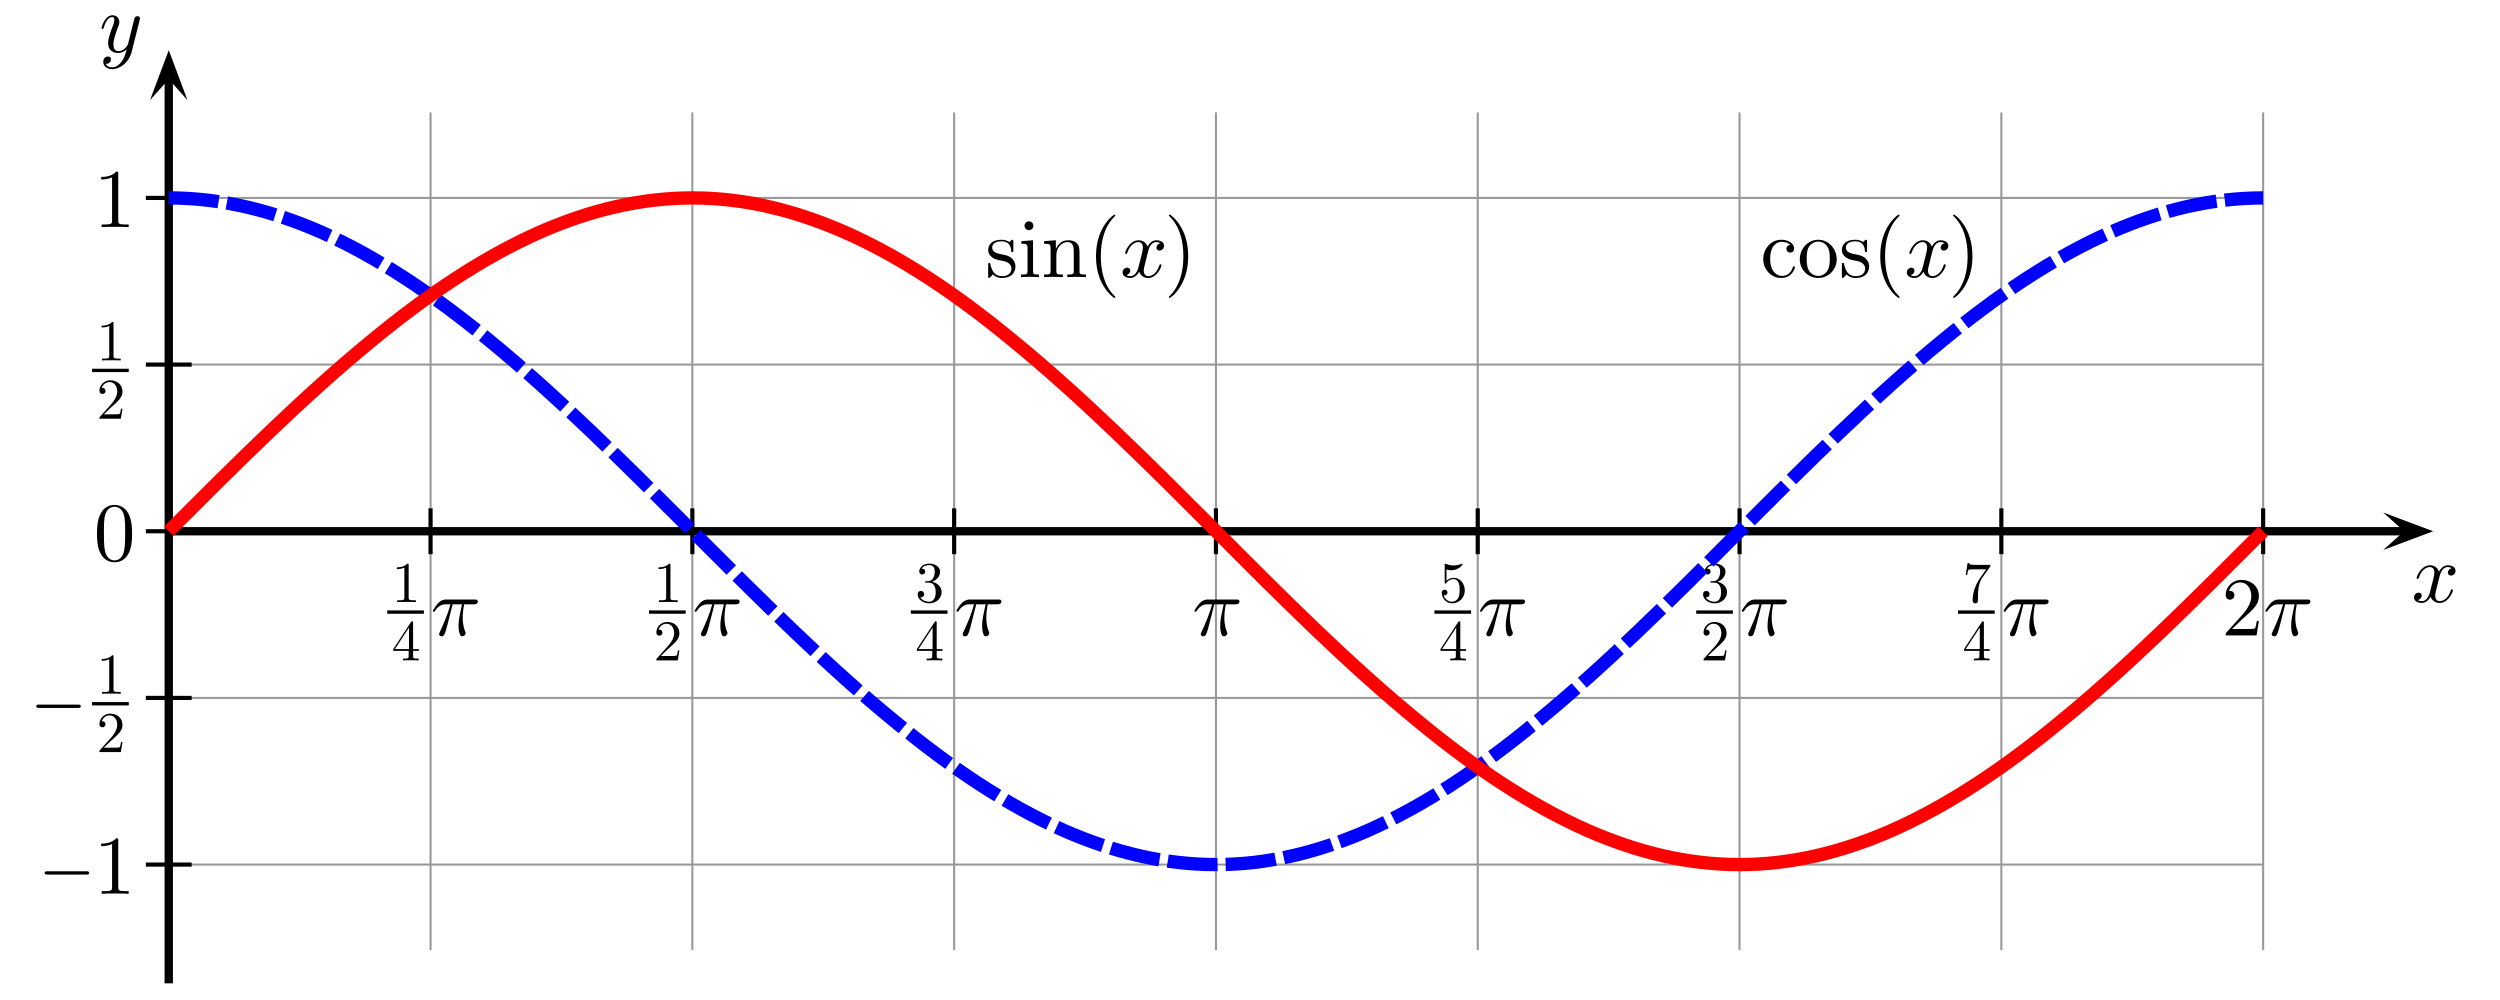
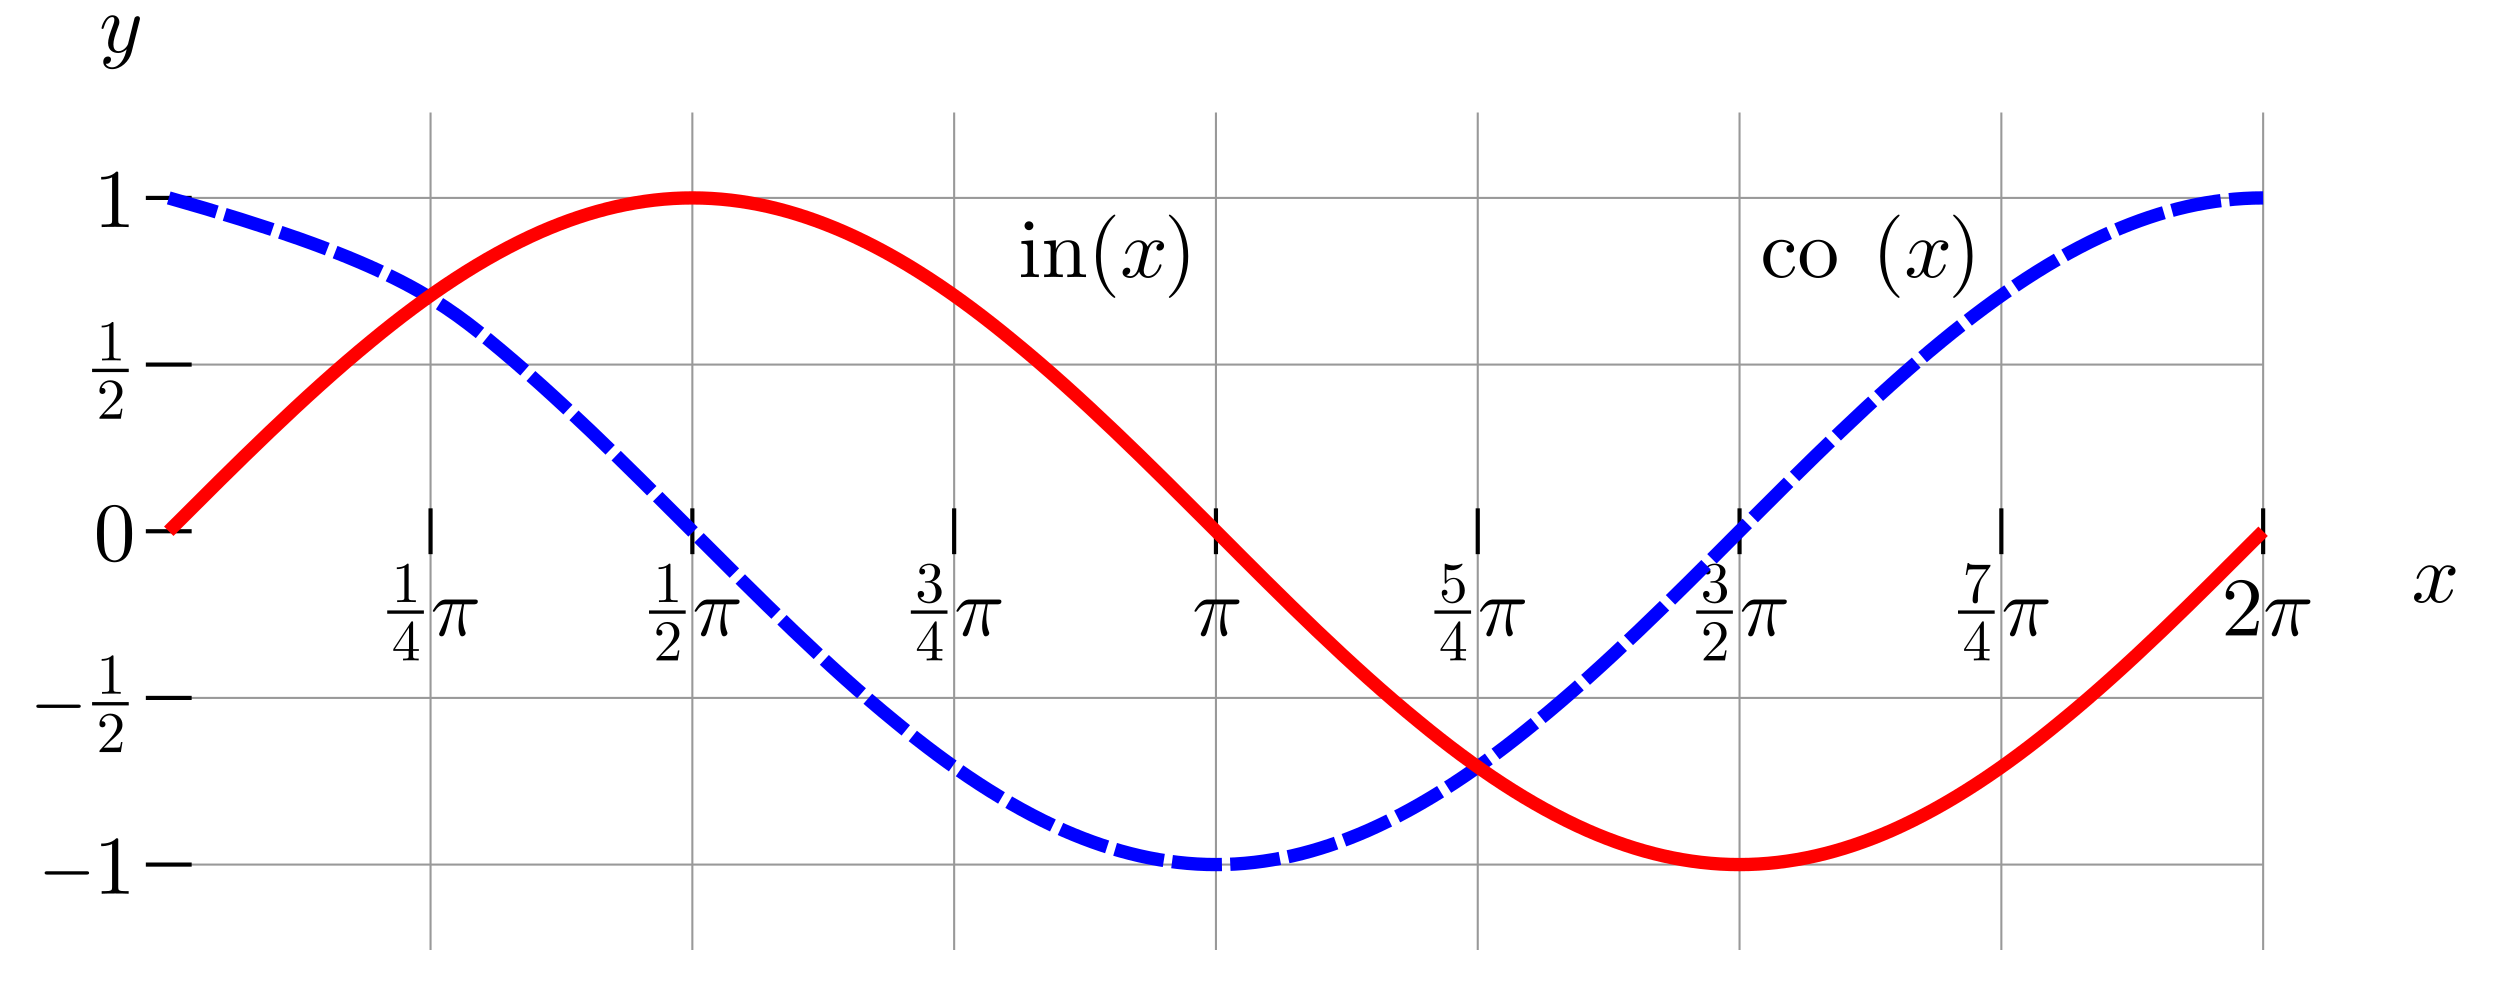
<svg xmlns="http://www.w3.org/2000/svg" baseProfile="full" height="240" id="sine" version="1.1" width="600">
  <title>Sine_one_period.svg - a nice plot of the sine function</title>
  <desc>
     Sine(sin)-function
     from Wikimedia Commons
     plot-range: 0 to 2pi
     plotted with three different cubic bezier-curves
     the bezier-controll-points are calculated to give a very accurate result.
     symbols in "Computer Modern" (TeX) font embedded
     created with a plain text editor using GNU/Linux

     about: http://commons.wikimedia.org/wiki/Image:Sine_one_period.svg
     source: http://commons.wikimedia.org/
     rights: GNU Free Documentation license,
             Creative Commons Attribution ShareAlike license
  </desc>
  <defs>
    <marker id="Arrow" markerHeight="4.5" markerUnits="strokeWidth" markerWidth="6" orient="auto" refX="2.52" refY="2.25">
      <path d="M 2.52 2.25 L 0 4.5 L 6 2.25 L 0 0 z" />
    </marker>
    <path d="M 34 0 m 325 386 c -41 -3 -47 -33 -47 -46 c 0 -26 18 -46 46 -46&#10;          c 26 0 46 17 46 47 c 0 68 -76 107 -153 107&#10;          c -125 0 -217 -108 -217 -232 c 0 -128 99 -227 215 -227&#10;          c 134 0 166 120 166 130 c 0 10 -10 10 -13 10 c -9 0 -11 -4 -13 -10&#10;          c -29 -93 -94 -105 -131 -105 c -53 0 -141 43 -141 204&#10;          c 0 163 82 205 135 205 c 9 0 72 -1 107 -37 z" id="c" />
    <path d="M 28 0 m 443 214 c 0 128 -100 234 -221 234&#10;          c -125 0 -222 -109 -222 -234 c 0 -129 104 -225 221 -225&#10;          c 121 0 222 98 222 225 z M 471 214 m -221 -200 c -43 0 -87 21 -114 67&#10;          c -25 44 -25 105 -25 141 c 0 39 0 93 24 137 c 27 46 74 67 114 67&#10;          c 44 0 87 -22 113 -65 c 26 -43 26 -101 26 -139 c 0 -36 0 -90 -22 -134&#10;          c -22 -45 -66 -74 -116 -74 z" id="o" />
-     <path d="M 33 0 m 175 194 c 22 -4 104 -20 104 -92 c 0 -51 -35 -91 -113 -91&#10;          c -84 0 -120 57 -139 142 c -3 13 -4 17 -14 17 c -13 0 -13 -7 -13 -25&#10;          v -132 c 0 -17 0 -24 11 -24 c 5 0 6 1 25 20 c 2 2 2 4 20 23&#10;          c 44 -42 89 -43 110 -43 c 115 0 161 67 161 139 c 0 53 -30 83 -42 95&#10;          c -33 32 -72 40 -114 48 c -56 11 -123 24 -123 82 c 0 35 26 76 112 76&#10;          c 110 0 115 -90 117 -121 c 1 -9 10 -9 12 -9 c 13 0 13 5 13 24 v 101&#10;          c 0 17 0 24 -11 24 c -5 0 -7 0 -20 -12 c -3 -4 -13 -13 -17 -16&#10;          c -38 28 -79 28 -94 28 c -122 0 -160 -67 -160 -123&#10;          c 0 -35 16 -63 43 -85 c 32 -26 60 -32 132 -46 z" id="s" />
    <path d="M 33 0 m 144 442 l -140 -11 v -31 c 65 0 74 -6 74 -55 v -269&#10;          c 0 -45 -11 -45 -78 -45 v -31 c 32 1 86 3 110 3 c 35 0 70 -2 104 -3&#10;          v 31 c -66 0 -70 5 -70 44 z M 177 75 m 4 541 c 0 32 -25 53 -53 53&#10;          c -31 0 -53 -27 -53 -53 c 0 -27 22 -53 53 -53 c 28 0 53 21 53 53 z" id="i" />
    <path d="M 32 0 m 78 344 v -268 c 0 -45 -11 -45 -78 -45 v -31&#10;          c 35 1 86 3 113 3 c 26 0 78 -2 112 -3 v 31 c -67 0 -78 0 -78 45 v 184&#10;          c 0 104 71 160 135 160 c 63 0 74 -54 74 -111 v -233&#10;          c 0 -45 -11 -45 -78 -45 v -31 c 35 1 86 3 113 3 c 26 0 78 -2 112 -3&#10;          v 31 c -52 0 -77 0 -78 30 v 191 c 0 86 0 117 -31 153&#10;          c -14 17 -47 37 -105 37 c -73 0 -120 -43 -148 -105 v 105 l -141 -11&#10;          v -31 c 70 0 78 -7 78 -56 z" id="n" />
    <path d="M 99 0 m 232 -240 c 0 3 0 5 -17 22 c -125 126 -157 315 -157 468&#10;          c 0 174 38 348 161 473 c 13 12 13 14 13 17 c 0 7 -4 10 -10 10&#10;          c -10 0 -100 -68 -159 -195 c -51 -110 -63 -221 -63 -305&#10;          c 0 -78 11 -199 66 -312 c 60 -123 146 -188 156 -188 c 6 0 10 3 10 10&#10;          z" id="parleft" />
    <path d="M 57 0 m 232 250 c 0 78 -11 199 -66 312 c -60 123 -146 188 -156 188&#10;          c -6 0 -10 -4 -10 -10 c 0 -3 0 -5 19 -23 c 98 -99 155 -258 155 -467&#10;          c 0 -171 -37 -347 -161 -473 c -13 -12 -13 -14 -13 -17&#10;          c 0 -6 4 -10 10 -10 c 10 0 100 68 159 195 c 51 110 63 221 63 305 z" id="parright" />
    <path d="M 29 0 m 305 302 c 6 26 29 118 99 118 c 5 0 29 0 50 -13&#10;          c -28 -5 -48 -30 -48 -54 c 0 -16 11 -35 38 -35 c 22 0 54 18 54 58&#10;          c 0 52 -59 66 -93 66 c -58 0 -93 -53 -105 -76 c -25 66 -79 76 -108 76&#10;          c -104 0 -161 -129 -161 -154 c 0 -10 10 -10 12 -10 c 8 0 11 2 13 11&#10;          c 34 106 100 131 134 131 c 19 0 54 -9 54 -67 c 0 -31 -17 -98 -54 -238&#10;          c -16 -62 -51 -104 -95 -104 c -6 0 -29 0 -50 13 c 25 5 47 26 47 54&#10;          c 0 27 -22 35 -37 35 c -30 0 -55 -26 -55 -58 c 0 -46 50 -66 94 -66&#10;          c 66 0 102 70 105 76 c 12 -37 48 -76 108 -76 c 103 0 160 129 160 154&#10;          c 0 10 -9 10 -12 10 c -9 0 -11 -4 -13 -11&#10;          c -33 -107 -101 -131 -133 -131 c -39 0 -55 32 -55 66&#10;          c 0 22 6 44 17 88 z" id="x" />
    <path d="M 29 0 m 457 381 c 4 14 4 16 4 23 c 0 18 -14 27 -29 27&#10;          c -10 0 -26 -6 -35 -21 c -2 -5 -10 -36 -14 -54&#10;          c -7 -26 -14 -53 -20 -80 l -45 -180 c -4 -15 -47 -85 -113 -85&#10;          c -51 0 -62 44 -62 81 c 0 46 17 108 51 196 c 16 41 20 52 20 72&#10;          c 0 45 -32 82 -82 82 c -95 0 -132 -145 -132 -154&#10;          c 0 -10 10 -10 12 -10 c 10 0 11 2 16 18 c 27 94 67 124 101 124&#10;          c 8 0 25 0 25 -32 c 0 -25 -10 -51 -17 -70&#10;          c -40 -106 -58 -163 -58 -210 c 0 -89 63 -119 122 -119&#10;          c 39 0 73 17 101 45 c -13 -52 -25 -101 -65 -154&#10;          c -26 -34 -64 -63 -110 -63 c -14 0 -59 3 -76 42 c 16 0 29 0 43 12&#10;          c 10 9 20 22 20 41 c 0 31 -27 35 -37 35 c -23 0 -56 -16 -56 -65&#10;          c 0 -50 44 -87 106 -87 c 103 0 206 91 234 204 z" id="y" />
    <path d="M 27 0 m 238 373 h 113 c -33 -148 -42 -191 -42 -258&#10;          c 0 -15 0 -42 8 -76 c 10 -44 21 -50 36 -50 c 20 0 41 18 41 38&#10;          c 0 6 0 8 -6 22 c -29 72 -29 137 -29 165 c 0 53 7 107 18 159 h 114&#10;          c 13 0 49 0 49 34 c 0 24 -21 24 -40 24 h -335 c -22 0 -60 0 -104 -47&#10;          c -35 -39 -61 -85 -61 -90 c 0 -1 0 -10 12 -10 c 8 0 10 4 16 12&#10;          c 49 77 107 77 127 77 h 57 c -32 -121 -86 -242 -128 -333&#10;          c -8 -15 -8 -17 -8 -24 c 0 -19 16 -27 29 -27 c 30 0 38 28 50 65&#10;          c 14 46 14 48 27 98 z" id="pi" />
    <path d="M 83 0 m 578 230 c 14 0 33 0 33 20 c 0 20 -19 20 -33 20 h -467.2&#10;          c -14 0 -33 0 -33 -20 c 0 -20 19 -20 33 -20 z" id="minus" />
    <path d="M 39 0 m 421 320 c 0 80 -5 160 -40 234 c -46 96 -128 112 -170 112&#10;          c -60 0 -133 -26 -174 -119 c -32 -69 -37 -147 -37 -227&#10;          c 0 -75 4 -165 45 -241 c 43 -81 116 -101 165 -101&#10;          c 54 0 130 21 174 116 c 32 69 37 147 37 226 z M 460 320 m -211 -320&#10;          c -39 0 -98 25 -116 121 c -11 60 -11 152 -11 211 c 0 64 0 130 8 184&#10;          c 19 119 94 128 119 128 c 33 0 99 -18 118 -117&#10;          c 10 -56 10 -132 10 -195 c 0 -75 0 -143 -11 -207&#10;          c -15 -95 -72 -125 -117 -125 z" id="zero" />
    <path d="M 89 0 m 205 640 c 0 24 0 26 -23 26 c -62 -64 -150 -64 -182 -64 v -31&#10;          c 20 0 79 0 131 26 v -518 c 0 -36 -3 -48 -93 -48 h -32 v -31&#10;          c 35 3 122 3 162 3 c 40 0 127 0 162 -3 v 31 h -32&#10;          c -90 0 -93 11 -93 48 z" id="one" />
    <path d="M 50 0 m 399 174 h -25 c -5 -30 -12 -74 -22 -89 c -7 -8 -73 -8 -95 -8&#10;          h -180 l 106 103 c 156 138 216 192 216 292 c 0 114 -90 194 -212 194&#10;          c -113 0 -187 -92 -187 -181 c 0 -56 50 -56 53 -56 c 17 0 52 12 52 53&#10;          c 0 26 -18 52 -53 52 c -8 0 -10 0 -13 -1 c 23 65 77 102 135 102&#10;          c 91 0 134 -81 134 -163 c 0 -80 -50 -159 -105 -221 l -192 -214&#10;          c -11 -11 -11 -13 -11 -37 h 371 z" id="two" />
    <path d="M 42 0 m 248 352 c 82 27 140 97 140 176 c 0 82 -88 138 -184 138&#10;          c -101 0 -177 -60 -177 -136 c 0 -33 22 -52 51 -52 c 31 0 51 22 51 51&#10;          c 0 50 -47 50 -62 50 c 31 49 97 62 133 62 c 41 0 96 -22 96 -112&#10;          c 0 -12 -2 -70 -28 -114 c -30 -48 -64 -51 -89 -52&#10;          c -8 -1 -32 -3 -39 -3 c -8 -1 -15 -2 -15 -12 c 0 -11 7 -11 24 -11&#10;          h 44 c 82 0 119 -68 119 -166 c 0 -136 -69 -165 -113 -165&#10;          c -43 0 -118 17 -153 76 c 35 -5 66 17 66 55 c 0 36 -27 56 -56 56&#10;          c -24 0 -56 -14 -56 -58 c 0 -91 93 -157 202 -157&#10;          c 122 0 213 91 213 193 c 0 82 -63 160 -167 181 z" id="three" />
    <path d="M 28 0 m 0 165 h 266 v -87 c 0 -36 -2 -47 -76 -47 h -21 v -31&#10;          c 41 3 93 3 135 3 c 42 0 95 0 136 -3 v 31 h -21 c -74 0 -76 11 -76 47&#10;          v 87 h 100 v 31 h -100 v 455 c 0 20 0 26 -16 26 c -9 0 -12 0 -20 -12&#10;          l -307 -469 z M 28 196 m 272 0 h -244 l 244 373 z" id="four" />
    <path d="M 50 0 m 399 201 c 0 119 -82 219 -190 219 c -48 0 -91 -16 -127 -51&#10;          v 195 c 20 -6 53 -13 85 -13 c 123 0 193 91 193 104 c 0 6 -3 11 -10 11&#10;          c -1 0 -3 0 -8 -3 c -20 -9 -69 -29 -136 -29 c -40 0 -86 7 -133 28&#10;          c -8 3 -10 3 -12 3 c -10 0 -10 -8 -10 -24 v -296 c 0 -18 0 -26 14 -26&#10;          c 7 0 9 3 13 9 c 11 16 48 70 129 70 c 52 0 77 -46 85 -64&#10;          c 16 -37 18 -76 18 -126 c 0 -35 0 -95 -24 -137&#10;          c -24 -39 -61 -65 -107 -65 c -73 0 -130 53 -147 112 c 3 -1 6 -2 17 -2&#10;          c 33 0 50 25 50 49 c 0 24 -17 49 -50 49 c -14 0 -49 -7 -49 -53&#10;          c 0 -86 69 -183 181 -183 c 116 0 218 96 218 223 z" id="five" />
    <path d="M 56 0 m 420 609 c 9 12 9 14 9 35 h -243 c -122 0 -124 13 -128 32&#10;          h -25 l -33 -206 h 25 c 3 16 12 79 25 91 c 7 6 85 6 98 6 h 207&#10;          c -11 -16 -90 -125 -112 -158 c -90 -135 -123 -274 -123 -376&#10;          c 0 -10 0 -55 46 -55 c 46 0 46 45 46 55 v 51 c 0 55 3 110 11 164&#10;          c 4 23 18 109 62 171 z" id="seven" />
  </defs>
  <rect fill="white" height="240" id="background" width="600" x="0" y="0" />
  <g transform="translate(40.5, 127.5)">
    <g id="grid" style="stroke:black; opacity:0.4; stroke-width:0.5; stroke-linecap:butt">
      <path d="M 0,-80 H 502.655&#10;            M 0,-40 H 502.655&#10;            M 0, 40 H 502.655&#10;            M 0, 80 H 502.655" id="gridx" />
      <path d="M  62.832,-100.5 V 100.5&#10;            M 125.664,-100.5 V 100.5&#10;            M 188.496,-100.5 V 100.5&#10;            M 251.327,-100.5 V 100.5&#10;            M 314.159,-100.5 V 100.5&#10;            M 376.991,-100.5 V 100.5&#10;            M 439.823,-100.5 V 100.5&#10;            M 502.655,-100.5 V 100.5" id="gridy" />
    </g>
    <g id="ticks" style="stroke:black; stroke-width:1; stroke-linecap:square">
      <path d="M  62.832,-5 V 5&#10;            M 125.664,-5 V 5&#10;            M 188.496,-5 V 5&#10;            M 251.327,-5 V 5&#10;            M 314.159,-5 V 5&#10;            M 376.991,-5 V 5&#10;            M 439.823,-5 V 5&#10;            M 502.655,-5 V 5" id="ticksx" />
      <path d="M -5,-80 H 5&#10;            M -5,-40 H 5&#10;            M -5,  0 H 5&#10;            M -5, 40 H 5&#10;            M -5, 80 H 5" id="ticksy" />
    </g>
-     <line id="x-axis" marker-end="url(#Arrow)" stroke="black" stroke-linecap="butt" stroke-width="2" x1="0." x2="536.5" y1="0" y2="0" />
-     <line id="y-axis" marker-end="url(#Arrow)" stroke="black" stroke-linecap="butt" stroke-width="2" x1="0" x2="0" y1="108.5" y2="-108.5" />
    <g id="xl" transform="translate(544,17) scale(0.02,-0.02)">
      <use href="#x" x="-285.75" y="0" />
    </g>
    <g id="yl" transform="translate(-11,-115) scale(0.02,-0.02)">
      <use href="#y" x="-285.75" y="0" />
    </g>
    <g id="cosx" transform="translate(382,-61) scale(0.02,-0.02)">
      <use href="#c" x="0" y="0" />
      <use href="#o" x="444.4" y="0" />
      <use href="#s" x="944.4" y="0" />
      <use href="#parleft" x="1338.8" y="0" />
      <use href="#x" x="1727.7" y="0" />
      <use href="#parright" x="2255.5" y="0" />
    </g>
    <g id="sinx" transform="translate(196,-61) scale(0.02,-0.02)">
      <use href="#s" x="0" y="0" />
      <use href="#i" x="394.4" y="0" />
      <use href="#n" x="672.2" y="0" />
      <use href="#parleft" x="1227.8" y="0" />
      <use href="#x" x="1616.7" y="0" />
      <use href="#parright" x="2144.5" y="0" />
    </g>
    <g id="xlabels" transform="translate(0,25)">
      <g id="x14pi" transform="translate(62.832,0) scale(0.02,-0.02)">
        <path d="M -500,280 h 400" stroke="black" stroke-linecap="square" stroke-width="40" />
        <use href="#one" transform="translate(0,400) scale(0.693,0.693)" x="-673.3" y="0" />
        <use href="#four" transform="translate(0,-300) scale(0.693,0.693)" x="-673.3" y="0" />
        <use href="#pi" x="0" y="0" />
      </g>
      <g id="x12pi" transform="translate(125.664,0) scale(0.02,-0.02)">
        <path d="M -500,280 h 400" stroke="black" stroke-linecap="square" stroke-width="40" />
        <use href="#one" transform="translate(0,400) scale(0.693,0.693)" x="-673.3" y="0" />
        <use href="#two" transform="translate(0,-300) scale(0.693,0.693)" x="-673.3" y="0" />
        <use href="#pi" x="0" y="0" />
      </g>
      <g id="x34pi" transform="translate(188.496,0) scale(0.02,-0.02)">
        <path d="M -500,280 h 400" stroke="black" stroke-linecap="square" stroke-width="40" />
        <use href="#three" transform="translate(0,400) scale(0.693,0.693)" x="-673.3" y="0" />
        <use href="#four" transform="translate(0,-300) scale(0.693,0.693)" x="-673.3" y="0" />
        <use href="#pi" x="0" y="0" />
      </g>
      <g id="xpi" transform="translate(251.327,0) scale(0.02,-0.02)">
        <use href="#pi" x="-285" y="0" />
      </g>
      <g id="x54pi" transform="translate(314.159,0) scale(0.02,-0.02)">
        <path d="M -500,280 h 400" stroke="black" stroke-linecap="square" stroke-width="40" />
        <use href="#five" transform="translate(0,400) scale(0.693,0.693)" x="-673.3" y="0" />
        <use href="#four" transform="translate(0,-300) scale(0.693,0.693)" x="-673.3" y="0" />
        <use href="#pi" x="0" y="0" />
      </g>
      <g id="x32pi" transform="translate(376.991,0) scale(0.02,-0.02)">
        <path d="M -500,280 h 400" stroke="black" stroke-linecap="square" stroke-width="40" />
        <use href="#three" transform="translate(0,400) scale(0.693,0.693)" x="-673.3" y="0" />
        <use href="#two" transform="translate(0,-300) scale(0.693,0.693)" x="-673.3" y="0" />
        <use href="#pi" x="0" y="0" />
      </g>
      <g id="x74pi" transform="translate(439.823,0) scale(0.02,-0.02)">
        <path d="M -500,280 h 400" stroke="black" stroke-linecap="square" stroke-width="40" />
        <use href="#seven" transform="translate(0,400) scale(0.693,0.693)" x="-673.3" y="0" />
        <use href="#four" transform="translate(0,-300) scale(0.693,0.693)" x="-673.3" y="0" />
        <use href="#pi" x="0" y="0" />
      </g>
      <g id="x2pi" transform="translate(502.655,0) scale(0.02,-0.02)">
        <use href="#two" x="-500" y="0" />
        <use href="#pi" x="0" y="0" />
      </g>
    </g>
    <g id="ylabels" transform="translate(-8,7)">
      <g id="y1" transform="translate(0,-80) scale(0.02,-0.02)">
        <use href="#one" x="-500" y="0" />
      </g>
      <g id="y05" transform="translate(0,-40) scale(0.02,-0.02)">
        <path d="M -500,280 h 400" stroke="black" stroke-linecap="square" stroke-width="40" />
        <use href="#one" transform="translate(0,400) scale(0.693,0.693)" x="-673.3" y="0" />
        <use href="#two" transform="translate(0,-300) scale(0.693,0.693)" x="-673.3" y="0" />
      </g>
      <g id="y0" transform="translate(0,0) scale(0.02,-0.02)">
        <use href="#zero" x="-500" y="0" />
      </g>
      <g id="ym05" transform="translate(0,40) scale(0.02,-0.02)">
        <use href="#minus" x="-1350" y="0" />
        <path d="M -500,280 h 400" stroke="black" stroke-linecap="square" stroke-width="40" />
        <use href="#one" transform="translate(0,400) scale(0.693,0.693)" x="-673.3" y="0" />
        <use href="#two" transform="translate(0,-300) scale(0.693,0.693)" x="-673.3" y="0" />
      </g>
      <g id="ym1" transform="translate(0,80) scale(0.02,-0.02)">
        <use href="#minus" x="-1250" y="0" />
        <use href="#one" x="-500" y="0" />
      </g>
    </g>
    <g transform="scale(80, -80)">
-       <path d="M 0,1&#10;            C 0.154,1 0.305,0.964 0.456,0.898&#10;            C 0.628,0.822 0.795,0.709 0.962,0.572&#10;            C 1.167,0.404 1.369,0.202 1.571,0&#10;            C 1.773,-0.202 1.974,-0.404 2.18,-0.572&#10;            C 2.346,-0.709 2.514,-0.822 2.686,-0.898&#10;            C 2.837,-0.964 2.988,-1 3.142,-1&#10;            C 3.296,-1 3.446,-0.964 3.597,-0.898&#10;            C 3.769,-0.822 3.937,-0.709 4.103,-0.572&#10;            C 4.309,-0.404 4.511,-0.202 4.712,0&#10;            C 4.914,0.202 5.116,0.404 5.321,0.572&#10;            C 5.488,0.709 5.655,0.822 5.828,0.898&#10;            C 5.979,0.964 6.129,1 6.283,1" fill="none" id="cosine-curve" stroke="blue" stroke-dasharray="0.15, 0.025" stroke-linecap="butt" stroke-width="0.04px" />
+       <path d="M 0,1&#10;            C 0.628,0.822 0.795,0.709 0.962,0.572&#10;            C 1.167,0.404 1.369,0.202 1.571,0&#10;            C 1.773,-0.202 1.974,-0.404 2.18,-0.572&#10;            C 2.346,-0.709 2.514,-0.822 2.686,-0.898&#10;            C 2.837,-0.964 2.988,-1 3.142,-1&#10;            C 3.296,-1 3.446,-0.964 3.597,-0.898&#10;            C 3.769,-0.822 3.937,-0.709 4.103,-0.572&#10;            C 4.309,-0.404 4.511,-0.202 4.712,0&#10;            C 4.914,0.202 5.116,0.404 5.321,0.572&#10;            C 5.488,0.709 5.655,0.822 5.828,0.898&#10;            C 5.979,0.964 6.129,1 6.283,1" fill="none" id="cosine-curve" stroke="blue" stroke-dasharray="0.15, 0.025" stroke-linecap="butt" stroke-width="0.04px" />
    </g>
    <g transform="scale(80, -80)">
      <path d="M 0,0&#10;            C 0.202,0.202 0.404,0.404 0.609,0.572&#10;            C 0.775,0.709 0.943,0.822 1.115,0.898&#10;            C 1.266,0.964 1.417,1 1.571,1&#10;            C 1.725,1 1.875,0.964 2.026,0.898&#10;            C 2.199,0.822 2.366,0.709 2.532,0.572&#10;            C 2.738,0.404 2.94,0.202 3.142,0&#10;            C 3.343,-0.202 3.545,-0.404 3.751,-0.572&#10;            C 3.917,-0.709 4.085,-0.822 4.257,-0.898&#10;            C 4.408,-0.964 4.558,-1 4.712,-1&#10;            C 4.866,-1 5.017,-0.964 5.168,-0.898&#10;            C 5.34,-0.822 5.508,-0.709 5.674,-0.572&#10;            C 5.88,-0.404 6.081,-0.202 6.283,0" fill="none" id="sine-curve" stroke="red" stroke-linecap="butt" stroke-width="0.04px" />
    </g>
  </g>
</svg>